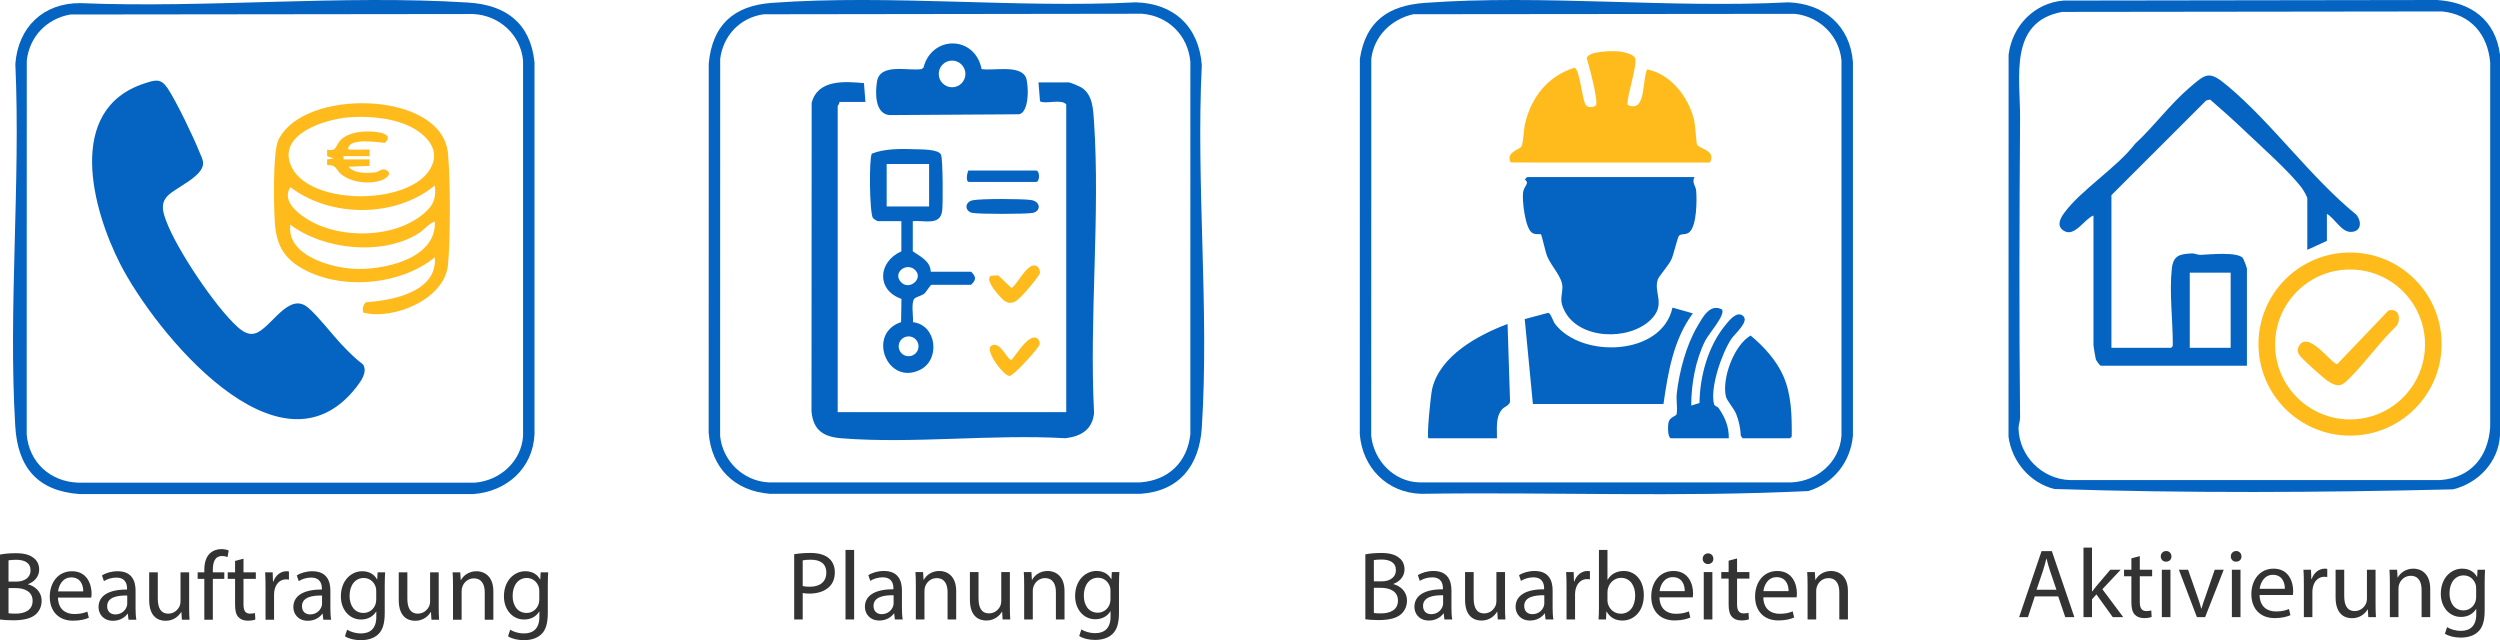
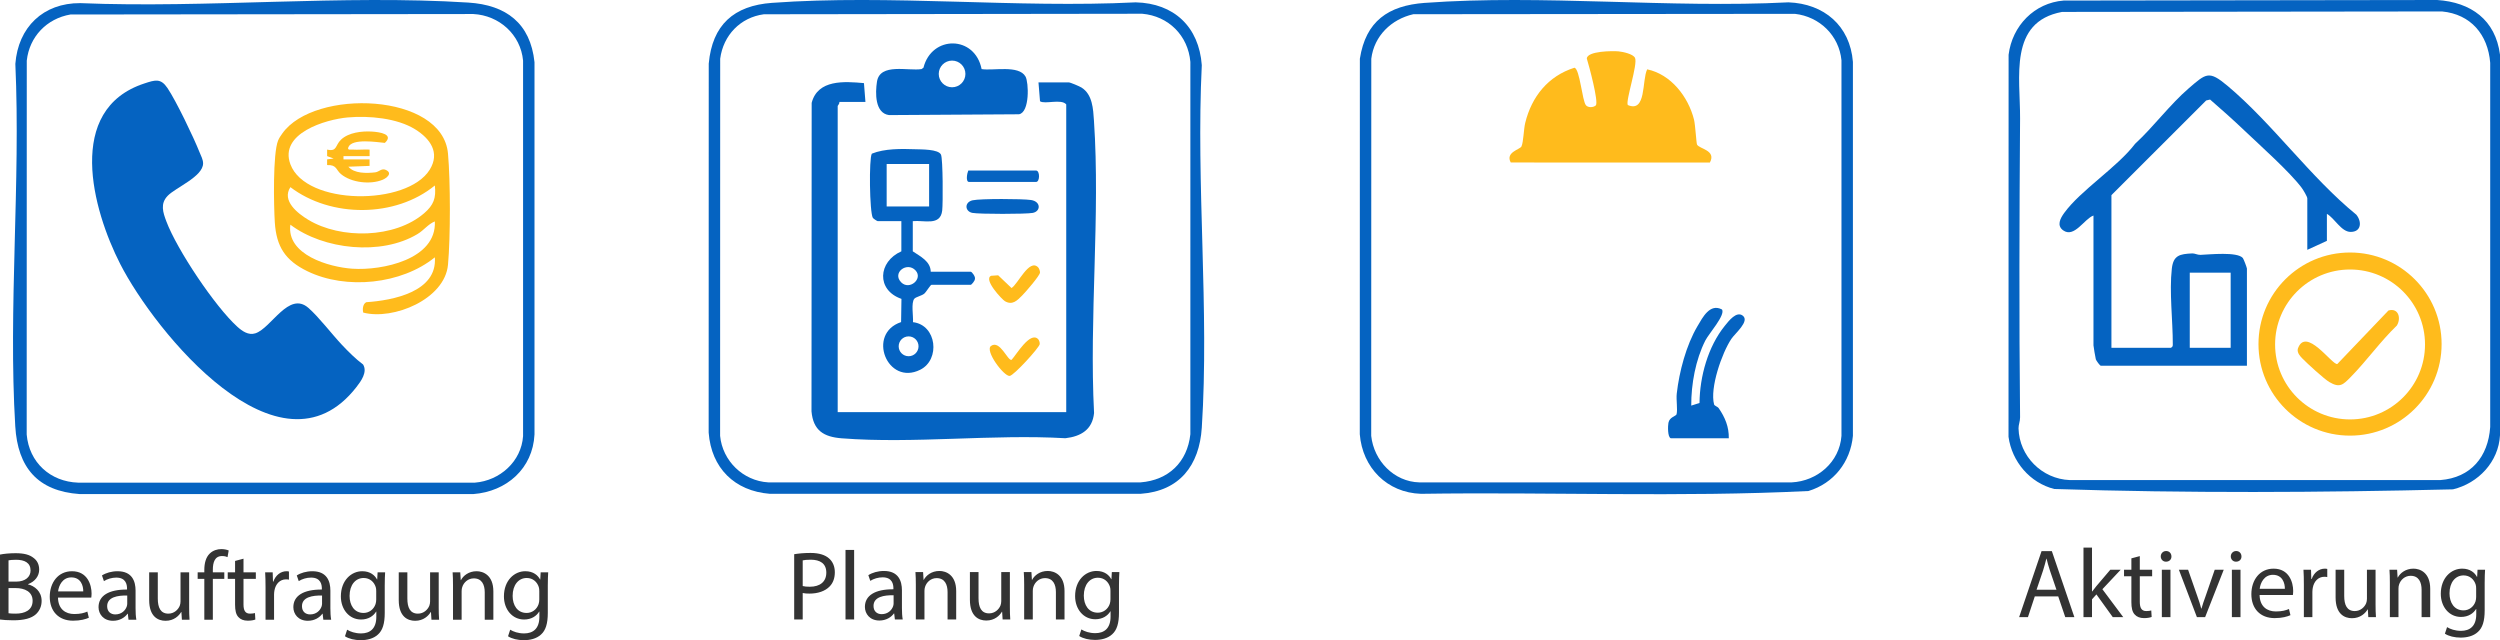
<svg xmlns="http://www.w3.org/2000/svg" id="Ebene_1" data-name="Ebene 1" viewBox="0 0 1531.44 392.16">
  <defs>
    <style>.cls-1{fill:none}.cls-2{fill:#0563c1}.cls-3{fill:#ffbb1c}.cls-4{fill:#333}</style>
  </defs>
  <path d="M49.18 1.92c77.81 3.2 160.46-5.26 237.75-.34 23.07 1.47 37.98 12.6 40.49 36.51v228.07c-1.04 20.87-17.12 34.98-37.5 36.5H48.85c-25.8-1.79-37.99-16.34-39.5-41.5-4.36-72.41 3.34-149.17.05-222.03C11.12 16.67 26.47 1.78 49.18 1.92Zm-6.03 6.96C28.63 11.39 18.01 22.46 16.4 37.13l-.05 229.03c1.47 17.08 14.46 28.92 31.5 29.5h243.07c15.24-1.21 28.43-12.91 29.5-28.5V37.09c-1.5-15.92-14.61-27.69-30.5-28.5l-246.78.29Z" class="cls-2" />
-   <path d="m43.15 8.88 246.78-.29c15.89.81 29 12.59 30.5 28.5v230.07c-1.07 15.59-14.26 27.3-29.5 28.5H47.85c-17.04-.58-30.03-12.42-31.5-29.5l.05-229.03c1.61-14.67 12.22-25.74 26.75-28.25Zm59.57 111.07c5.02-5.15 21.65-11.74 21.7-19.82.02-2.38-1.33-4.72-2.18-6.87-3.68-9.25-14.32-31.43-19.66-39.34-4.13-6.11-7.56-4.95-14.16-2.78-48.6 15.95-31.8 77.28-14.72 110.66 21.14 41.34 97.67 135.79 144.67 75.29 2.84-3.66 6.86-9.18 4.08-13.78-4.72-3.55-9.03-7.88-13.08-12.17-6.15-6.53-14.02-16.93-20.46-22.54-12.01-10.47-22.67 12.42-32.46 15.59-4.23 1.37-8.08-1.33-11.07-4.05-13.7-12.42-36.97-47.24-43.47-64.53-2.06-5.49-3.86-10.85.82-15.65Zm119.8 71.55c18.46 4.79 49.99-8.2 51.91-29.33 1.55-16.99 1.52-51.07 0-68.08-3.33-37.34-81.87-39.96-101.46-12.37-1 1.4-1.97 2.77-2.62 4.38-3.28 8.04-2.65 39.97-2.01 50.09.94 14.94 6.42 23.4 20.01 29.99 23.65 11.47 57.58 8.05 78.03-8.54 1.62 21.14-25.74 26.4-42 27.49-2.12 1.03-2.41 4.29-1.86 6.38Z" class="cls-1" />
  <path d="M102.72 119.95c-4.68 4.8-2.88 10.16-.82 15.65 6.49 17.3 29.77 52.12 43.47 64.53 3 2.72 6.84 5.42 11.07 4.05 9.79-3.17 20.45-26.06 32.46-15.59 6.44 5.61 14.31 16.01 20.46 22.54 4.04 4.29 8.36 8.62 13.08 12.17 2.78 4.6-1.23 10.13-4.08 13.78-46.99 60.51-123.52-33.95-144.67-75.29C56.61 128.4 39.81 67.07 88.41 51.13c6.61-2.17 10.03-3.33 14.16 2.78 5.34 7.91 15.98 30.09 19.66 39.34.86 2.15 2.2 4.49 2.18 6.87-.05 8.07-16.69 14.67-21.7 19.82Z" class="cls-2" />
  <path d="M222.52 191.5c-.55-2.09-.26-5.36 1.86-6.38 16.26-1.09 43.62-6.35 42-27.49-20.45 16.59-54.38 20.02-78.03 8.54-13.59-6.59-19.06-15.05-20.01-29.99-.64-10.12-1.27-42.04 2.01-50.09.66-1.61 1.63-2.98 2.62-4.38 19.59-27.59 98.12-24.97 101.46 12.37 1.52 17.01 1.55 51.09 0 68.08-1.92 21.13-33.45 34.12-51.91 29.33Zm-9.33-119.58c-13.82 1.22-42.36 9.8-35.3 28.71 9.49 25.44 71.55 25.58 85.34 3.33 6.48-10.46.28-19.04-8.92-24.75-11.08-6.88-28.31-8.42-41.12-7.28Zm53.19 41.7c-24.18 19.83-63.7 19.9-88.49 1.02-5.49 8.41 4.55 16.13 10.97 20.01 19.83 11.98 53.02 11.49 71-4.05 5.71-4.94 7.41-9.24 6.51-16.98Zm0 22.01c-4.19 1.69-6.6 5.34-10.7 7.79-22.13 13.28-57.46 9.61-77.81-5.79-2.48 18.43 23.62 26.01 38.02 26.98 18.09 1.22 51.68-5.64 50.48-28.98Z" class="cls-3" />
  <path d="M213.19 71.92c12.8-1.13 30.04.4 41.12 7.28 9.2 5.72 15.4 14.29 8.92 24.75-13.79 22.26-75.85 22.11-85.34-3.33-7.05-18.91 21.48-27.49 35.3-28.71Zm13.2 25.7h-16v-2h16v-4c-3.47-.19-7.04.25-10.51 0-1.1-.08-3.32.57-2.48-1.49 2.27-5.54 17.4-3.08 22.34-2.61 5.71-5.32-3.11-6.63-7.81-6.93-6.19-.4-14.47.53-19.08 4.99-3.68 3.55-2.22 7.42-8.47 6.05v3.99l4.01 1.49-4.01.51v3.49c5.96-.24 5.3 2.86 8.49 5.52 6.31 5.28 18.02 6.57 25.52 3.48 2.41-1 6.33-4 1.97-6.03-2.64-1.23-4.11 1.21-6.52 1.49-5.19.6-12.85.81-16.44-3.46l13-.5v-4Z" class="cls-1" />
  <path d="M266.38 113.62c.9 7.73-.8 12.04-6.51 16.98-17.98 15.55-51.17 16.04-71 4.05-6.42-3.88-16.47-11.6-10.97-20.01 24.79 18.89 64.31 18.81 88.49-1.02Z" class="cls-1" />
  <path d="M266.38 135.63c1.2 23.34-32.39 30.2-50.48 28.98-14.4-.97-40.5-8.55-38.02-26.98 20.34 15.4 55.67 19.07 77.81 5.79 4.1-2.46 6.5-6.1 10.7-7.79Z" class="cls-1" />
  <path d="M226.39 97.62v4l-12.99.5c3.59 4.27 11.25 4.06 16.44 3.46 2.41-.28 3.89-2.71 6.52-1.49 4.36 2.03.43 5.04-1.97 6.03-7.49 3.1-19.2 1.81-25.52-3.48-3.19-2.67-2.52-5.76-8.49-5.52v-3.49l4.02-.51-4.01-1.49v-3.99c6.24 1.38 4.79-2.49 8.47-6.05 4.61-4.46 12.89-5.39 19.08-4.99 4.7.3 13.52 1.61 7.81 6.93-4.94-.46-20.07-2.92-22.34 2.61-.84 2.05 1.37 1.41 2.48 1.49 3.47.25 7.05-.19 10.52 0v4h-16v2h16Z" class="cls-3" />
  <path d="M0 339.72c2.28-.48 5.88-.84 9.54-.84 5.22 0 8.58.9 11.1 2.94 2.1 1.56 3.36 3.96 3.36 7.14 0 3.9-2.58 7.32-6.84 8.88v.12c3.84.96 8.34 4.14 8.34 10.14 0 3.48-1.38 6.12-3.42 8.1-2.82 2.58-7.38 3.78-13.98 3.78-3.6 0-6.36-.24-8.1-.48v-39.78Zm5.22 16.56h4.74c5.52 0 8.76-2.88 8.76-6.78 0-4.74-3.6-6.6-8.88-6.6-2.4 0-3.78.18-4.62.36v13.02Zm0 19.38c1.02.18 2.52.24 4.38.24 5.4 0 10.38-1.98 10.38-7.86 0-5.52-4.74-7.8-10.44-7.8H5.22v15.42ZM35.52 366.06c.12 7.14 4.68 10.08 9.96 10.08 3.78 0 6.06-.66 8.04-1.5l.9 3.78c-1.86.84-5.04 1.8-9.66 1.8-8.94 0-14.28-5.88-14.28-14.64s5.16-15.66 13.62-15.66c9.48 0 12 8.34 12 13.68 0 1.08-.12 1.92-.18 2.46h-20.4ZM51 362.28c.06-3.36-1.38-8.58-7.32-8.58-5.34 0-7.68 4.92-8.1 8.58H51ZM78.72 379.62l-.42-3.66h-.18c-1.62 2.28-4.74 4.32-8.88 4.32-5.88 0-8.88-4.14-8.88-8.34 0-7.02 6.24-10.86 17.46-10.8v-.6c0-2.4-.66-6.72-6.6-6.72-2.7 0-5.52.84-7.56 2.16l-1.2-3.48c2.4-1.56 5.88-2.58 9.54-2.58 8.88 0 11.04 6.06 11.04 11.88v10.86c0 2.52.12 4.98.48 6.96h-4.8Zm-.78-14.82c-5.76-.12-12.3.9-12.3 6.54 0 3.42 2.28 5.04 4.98 5.04 3.78 0 6.18-2.4 7.02-4.86.18-.54.3-1.14.3-1.68v-5.04ZM115.86 371.7c0 3 .06 5.64.24 7.92h-4.68l-.3-4.74H111c-1.38 2.34-4.44 5.4-9.6 5.4-4.56 0-10.02-2.52-10.02-12.72v-16.98h5.28v16.08c0 5.52 1.68 9.24 6.48 9.24 3.54 0 6-2.46 6.96-4.8.3-.78.48-1.74.48-2.7v-17.82h5.28v21.12ZM125.16 379.62V354.6h-4.08v-4.02h4.08v-1.38c0-4.08.9-7.8 3.36-10.14 1.98-1.92 4.62-2.7 7.08-2.7 1.86 0 3.48.42 4.5.84l-.72 4.08c-.78-.36-1.86-.66-3.36-.66-4.5 0-5.64 3.96-5.64 8.4v1.56h7.02v4.02h-7.02v25.02h-5.22ZM149.16 342.24v8.34h7.56v4.02h-7.56v15.66c0 3.6 1.02 5.64 3.96 5.64 1.38 0 2.4-.18 3.06-.36l.24 3.96c-1.02.42-2.64.72-4.68.72-2.46 0-4.44-.78-5.7-2.22-1.5-1.56-2.04-4.14-2.04-7.56V354.6h-4.5v-4.02h4.5v-6.96l5.16-1.38ZM162.66 359.64c0-3.42-.06-6.36-.24-9.06h4.62l.18 5.7h.24c1.32-3.9 4.5-6.36 8.04-6.36.6 0 1.02.06 1.5.18v4.98c-.54-.12-1.08-.18-1.8-.18-3.72 0-6.36 2.82-7.08 6.78-.12.72-.24 1.56-.24 2.46v15.48h-5.22v-19.98ZM198.06 379.62l-.42-3.66h-.18c-1.62 2.28-4.74 4.32-8.88 4.32-5.88 0-8.88-4.14-8.88-8.34 0-7.02 6.24-10.86 17.46-10.8v-.6c0-2.4-.66-6.72-6.6-6.72-2.7 0-5.52.84-7.56 2.16l-1.2-3.48c2.4-1.56 5.88-2.58 9.54-2.58 8.88 0 11.04 6.06 11.04 11.88v10.86c0 2.52.12 4.98.48 6.96h-4.8Zm-.78-14.82c-5.76-.12-12.3.9-12.3 6.54 0 3.42 2.28 5.04 4.98 5.04 3.78 0 6.18-2.4 7.02-4.86.18-.54.3-1.14.3-1.68v-5.04ZM235.92 350.58c-.12 2.1-.24 4.44-.24 7.98v16.86c0 6.66-1.32 10.74-4.14 13.26-2.82 2.64-6.9 3.48-10.56 3.48s-7.32-.84-9.66-2.4l1.32-4.02c1.92 1.2 4.92 2.28 8.52 2.28 5.4 0 9.36-2.82 9.36-10.14v-3.24h-.12c-1.62 2.7-4.74 4.86-9.24 4.86-7.2 0-12.36-6.12-12.36-14.16 0-9.84 6.42-15.42 13.08-15.42 5.04 0 7.8 2.64 9.06 5.04h.12l.24-4.38h4.62Zm-5.46 11.46c0-.9-.06-1.68-.3-2.4-.96-3.06-3.54-5.58-7.38-5.58-5.04 0-8.64 4.26-8.64 10.98 0 5.7 2.88 10.44 8.58 10.44 3.24 0 6.18-2.04 7.32-5.4.3-.9.42-1.92.42-2.82v-5.22ZM268.74 371.7c0 3 .06 5.64.24 7.92h-4.68l-.3-4.74h-.12c-1.38 2.34-4.44 5.4-9.6 5.4-4.56 0-10.02-2.52-10.02-12.72v-16.98h5.28v16.08c0 5.52 1.68 9.24 6.48 9.24 3.54 0 6-2.46 6.96-4.8.3-.78.48-1.74.48-2.7v-17.82h5.28v21.12ZM277.5 358.44c0-3-.06-5.46-.24-7.86h4.68l.3 4.8h.12c1.44-2.76 4.8-5.46 9.6-5.46 4.02 0 10.26 2.4 10.26 12.36v17.34h-5.28v-16.74c0-4.68-1.74-8.58-6.72-8.58-3.48 0-6.18 2.46-7.08 5.4-.24.66-.36 1.56-.36 2.46v17.46h-5.28v-21.18ZM335.81 350.58c-.12 2.1-.24 4.44-.24 7.98v16.86c0 6.66-1.32 10.74-4.14 13.26-2.82 2.64-6.9 3.48-10.56 3.48s-7.32-.84-9.66-2.4l1.32-4.02c1.92 1.2 4.92 2.28 8.52 2.28 5.4 0 9.36-2.82 9.36-10.14v-3.24h-.12c-1.62 2.7-4.74 4.86-9.24 4.86-7.2 0-12.36-6.12-12.36-14.16 0-9.84 6.42-15.42 13.08-15.42 5.04 0 7.8 2.64 9.06 5.04h.12l.24-4.38h4.62Zm-5.46 11.46c0-.9-.06-1.68-.3-2.4-.96-3.06-3.54-5.58-7.38-5.58-5.04 0-8.64 4.26-8.64 10.98 0 5.7 2.88 10.44 8.58 10.44 3.24 0 6.18-2.04 7.32-5.4.3-.9.42-1.92.42-2.82v-5.22Z" class="cls-4" />
  <path d="M472.95 1.75c72.28-5.26 149.92 3.34 222.75-.31 23.5.55 38.77 15.01 40.49 38.48-3.6 72.72 4.66 149.87 0 222.08-1.49 23.05-13.59 38.84-37.5 40.5H471.61c-21.63-1.7-35.88-15.81-37.5-37.5l.05-226.03c2.17-23.77 15.37-35.52 38.78-37.22Zm-5.01 6.99c-14.44 1.93-24.88 12.88-26.77 27.23l-.05 231.02c1.47 15.35 14.08 27.6 29.5 28.5h228.07c17.11-1.35 28.64-12.36 30.5-29.5V37.92c-1.39-16.11-13.37-28.11-29.5-29.5l-231.75.32Z" class="cls-2" />
  <path d="m467.94 8.74 231.75-.32c16.13 1.39 28.11 13.39 29.5 29.5v228.07c-1.86 17.14-13.39 28.15-30.5 29.5H470.62c-15.42-.9-28.03-13.15-29.5-28.5l.05-231.02c1.89-14.35 12.34-25.3 26.77-27.23Zm133.35 33.58c-4.1-20.74-30.56-20.87-35.62-.85l-1.16.84c-8.05 1.36-25.47-3.95-27.31 7.69-1.08 6.86-1.34 19.33 7.39 20.5l79.6-.5c6.7-1.23 5.98-19.61 4-23.1-4.13-7.28-19.83-3.42-26.92-4.58Zm-71.14 20.14-.91-11.53c-11.99-1.09-28.31-2.31-32.03 12.1l-.1 188.98c1.05 11.74 7.5 15.64 18.5 16.5 44.04 3.44 92.52-2.64 137.03-.05 9.54-1.1 16.56-5.29 17.56-15.44-3.02-58.57 3.86-120.91-.06-179.04-.49-7.28-.87-16.1-7.65-20.35-1.25-.78-6.83-3.16-7.84-3.16h-18.5l.94 11.56c2.94 2.05 13.04-1.67 16.06 1.94v188.5h-140V64.96c0-.33 1.32-1.52 1-2.5h16Zm29 73c7.03-.71 16.89 3.13 18.02-6.48.51-4.34.47-31.72-.75-34.29-1.59-3.35-11.97-3.15-15.72-3.28-8.51-.3-18.84-.46-26.63 2.71-1.81 2.86-1.4 35.95.61 39.3.31.52 2.63 2.03 2.97 2.03h14.5v18.5c-14.33 6.35-15.48 23.74.06 29.12l-.22 14.22c-21.25 7.05-8.53 39.28 11.71 29.2 12.47-6.21 10.16-27.45-4.43-29.15.3-3.51-1.29-11.99.87-14.4.95-1.06 4.41-1.77 5.98-3.02 1.32-1.05 3.8-5.47 4.53-5.47h24c.5 0 2.61-2.51 2.55-3.55.53-1.28-1.82-4.45-2.55-4.45h-24.5c-.12-6.44-6.47-9.41-11-12.5v-18.5Zm34-31c-.7 1.53-1.77 7 .5 7h41c2.44 0 2.44-7 0-7h-41.5Zm2.73 18.22c-5.29 1.15-4.89 6.86-.19 7.75 4.14.79 32.82.79 36.94 0 4.99-.96 5.11-6.96-1.04-7.9-5.18-.8-30.96-.88-35.71.16Zm40.02 41.04c-5.47-5.46-12.33 10.37-16.27 12.72l-8.18-7.8-4.31.3c-4.98 2.2 6.71 14.55 8.46 15.57 4.64 2.69 7.54-.49 10.58-3.52 2-1.99 10.75-12.07 10.9-14.02.07-.89-.54-2.61-1.18-3.25Zm0 43.99c-4.92-4.92-13.42 9.77-16.26 12.75-2.39.61-7.08-12.42-12.54-8.56-4.03 2.85 7.83 18.69 11.39 18.39 2.56-.21 18.12-17.27 18.42-19.49.12-.92-.35-2.43-1.01-3.09Z" class="cls-1" />
  <path d="M530.15 62.46h-16c.32.98-1 2.17-1 2.5v187.5h140V63.96c-3.02-3.61-13.12.11-16.06-1.94l-.94-11.56h18.5c1 0 6.59 2.39 7.84 3.16 6.78 4.24 7.16 13.06 7.65 20.35 3.92 58.13-2.96 120.47.06 179.04-1 10.15-8.02 14.34-17.56 15.44-44.51-2.6-92.99 3.49-137.03.05-11-.86-17.45-4.76-18.5-16.5l.1-188.98c3.71-14.41 20.04-13.19 32.03-12.1l.91 11.53Z" class="cls-2" />
  <path d="M559.15 135.46v18.5c4.53 3.09 10.88 6.06 11 12.5h24.5c.73 0 3.08 3.17 2.55 4.45.06 1.04-2.05 3.55-2.55 3.55h-24c-.74 0-3.22 4.42-4.53 5.47-1.57 1.25-5.03 1.96-5.98 3.02-2.16 2.42-.57 10.89-.87 14.4 14.59 1.71 16.9 22.94 4.43 29.15-20.24 10.08-32.96-22.15-11.71-29.2l.22-14.22c-15.54-5.38-14.39-22.78-.06-29.12v-18.5h-14.5c-.34 0-2.66-1.51-2.97-2.03-2.02-3.35-2.43-36.44-.61-39.3 7.79-3.18 18.12-3.01 26.63-2.71 3.75.13 14.13-.07 15.72 3.28 1.22 2.57 1.26 29.95.75 34.29-1.13 9.61-10.99 5.77-18.02 6.48Zm-16-35v26h26v-26h-26Zm17.74 65.25c-5.18-5.71-14.71 1.38-8.78 7.3 4.98 4.97 13.44-2.16 8.78-7.3Zm1.78 46.43c0-3.36-2.72-6.08-6.08-6.08s-6.08 2.72-6.08 6.08 2.72 6.08 6.08 6.08 6.08-2.72 6.08-6.08ZM601.29 42.32c7.08 1.16 22.79-2.69 26.92 4.58 1.98 3.5 2.7 21.88-4 23.1l-79.6.5c-8.73-1.17-8.47-13.64-7.39-20.5 1.84-11.65 19.25-6.33 27.31-7.69l1.16-.84c5.05-20.02 31.51-19.89 35.62.85Zm-9.9 2.97c0-4.51-3.66-8.17-8.17-8.17s-8.17 3.66-8.17 8.17 3.66 8.17 8.17 8.17 8.17-3.66 8.17-8.17ZM595.88 122.68c4.75-1.04 30.53-.95 35.71-.16 6.15.95 6.03 6.95 1.04 7.9-4.13.79-32.8.79-36.94 0-4.69-.89-5.1-6.59.19-7.75Z" class="cls-2" />
  <path d="M635.9 163.72c.64.64 1.25 2.36 1.18 3.25-.15 1.95-8.9 12.03-10.9 14.02-3.04 3.03-5.94 6.21-10.58 3.52-1.76-1.02-13.44-13.37-8.46-15.57l4.31-.3 8.18 7.8c3.94-2.35 10.8-18.18 16.27-12.72ZM635.9 207.71c.65.65 1.13 2.17 1.01 3.09-.3 2.21-15.85 19.27-18.42 19.49-3.56.29-15.42-15.55-11.39-18.39 5.46-3.86 10.15 9.18 12.54 8.56 2.84-2.98 11.34-17.67 16.26-12.75Z" class="cls-3" />
  <path d="M593.15 104.46h41.5c2.44 0 2.44 7 0 7h-41c-2.27 0-1.2-5.47-.5-7Z" class="cls-2" />
  <path d="M543.15 100.46h26v26h-26z" class="cls-1" />
  <circle cx="556.58" cy="212.14" r="6.08" class="cls-1" />
  <path d="M560.89 165.71c4.66 5.14-3.81 12.26-8.78 7.3-5.93-5.92 3.6-13.01 8.78-7.3Z" class="cls-1" />
  <circle cx="583.23" cy="45.29" r="8.17" class="cls-1" />
  <path d="M486.5 339.5c2.52-.42 5.82-.78 10.02-.78 5.16 0 8.94 1.2 11.34 3.36 2.22 1.92 3.54 4.86 3.54 8.46s-1.08 6.54-3.12 8.64c-2.76 2.94-7.26 4.44-12.36 4.44-1.56 0-3-.06-4.2-.36v16.2h-5.22V339.5Zm5.22 19.5c1.14.3 2.58.42 4.32.42 6.3 0 10.14-3.06 10.14-8.64s-3.78-7.92-9.54-7.92c-2.28 0-4.02.18-4.92.42V359ZM517.94 336.86h5.28v42.6h-5.28v-42.6ZM548.18 379.46l-.42-3.66h-.18c-1.62 2.28-4.74 4.32-8.88 4.32-5.88 0-8.88-4.14-8.88-8.34 0-7.02 6.24-10.86 17.46-10.8v-.6c0-2.4-.66-6.72-6.6-6.72-2.7 0-5.52.84-7.56 2.16l-1.2-3.48c2.4-1.56 5.88-2.58 9.54-2.58 8.88 0 11.04 6.06 11.04 11.88v10.86c0 2.52.12 4.98.48 6.96h-4.8Zm-.78-14.82c-5.76-.12-12.3.9-12.3 6.54 0 3.42 2.28 5.04 4.98 5.04 3.78 0 6.18-2.4 7.02-4.86.18-.54.3-1.14.3-1.68v-5.04ZM561.02 358.28c0-3-.06-5.46-.24-7.86h4.68l.3 4.8h.12c1.44-2.76 4.8-5.46 9.6-5.46 4.02 0 10.26 2.4 10.26 12.36v17.34h-5.28v-16.74c0-4.68-1.74-8.58-6.72-8.58-3.48 0-6.18 2.46-7.08 5.4-.24.66-.36 1.56-.36 2.46v17.46h-5.28v-21.18ZM618.62 371.54c0 3 .06 5.64.24 7.92h-4.68l-.3-4.74h-.12c-1.38 2.34-4.44 5.4-9.6 5.4-4.56 0-10.02-2.52-10.02-12.72v-16.98h5.28v16.08c0 5.52 1.68 9.24 6.48 9.24 3.54 0 6-2.46 6.96-4.8.3-.78.48-1.74.48-2.7v-17.82h5.28v21.12ZM627.38 358.28c0-3-.06-5.46-.24-7.86h4.68l.3 4.8h.12c1.44-2.76 4.8-5.46 9.6-5.46 4.02 0 10.26 2.4 10.26 12.36v17.34h-5.28v-16.74c0-4.68-1.74-8.58-6.72-8.58-3.48 0-6.18 2.46-7.08 5.4-.24.66-.36 1.56-.36 2.46v17.46h-5.28v-21.18ZM685.7 350.42c-.12 2.1-.24 4.44-.24 7.98v16.86c0 6.66-1.32 10.74-4.14 13.26-2.82 2.64-6.9 3.48-10.56 3.48s-7.32-.84-9.66-2.4l1.32-4.02c1.92 1.2 4.92 2.28 8.52 2.28 5.4 0 9.36-2.82 9.36-10.14v-3.24h-.12c-1.62 2.7-4.74 4.86-9.24 4.86-7.2 0-12.36-6.12-12.36-14.16 0-9.84 6.42-15.42 13.08-15.42 5.04 0 7.8 2.64 9.06 5.04h.12l.24-4.38h4.62Zm-5.46 11.46c0-.9-.06-1.68-.3-2.4-.96-3.06-3.54-5.58-7.38-5.58-5.04 0-8.64 4.26-8.64 10.98 0 5.7 2.88 10.44 8.58 10.44 3.24 0 6.18-2.04 7.32-5.4.3-.9.42-1.92.42-2.82v-5.22Z" class="cls-4" />
  <path d="M872.8 1.77c72.24-5.31 149.94 3.4 222.75-.34 21.79.81 37.74 14.28 39.5 36.5V267c-1.53 16.1-11.78 29.06-27.22 33.78-78.76 3.91-158.31.54-237.36 1.72-20.77-.65-35.87-16.01-37.5-36.5l.05-230.02c3.6-23 17.37-32.57 39.78-34.22Zm-7.05 6.94C852.3 11.78 841.74 22 840.02 35.98L839.97 267c1.62 15.16 13.85 28.1 29.5 28.5h228.07c15.75-.79 29.33-12.45 30.5-28.5V36.94c-1.48-15.21-13.42-26.78-28.55-28.46l-233.75.23Z" class="cls-2" />
  <path d="m865.75 8.71 233.75-.23c15.12 1.67 27.06 13.25 28.54 28.46v230.07c-1.17 16.05-14.75 27.71-30.5 28.5H869.47c-15.65-.4-27.88-13.34-29.5-28.5l.05-231.02c1.72-13.98 12.28-24.2 25.73-27.27Zm131.38 55.63c-1.52-2.35 6.26-25.02 4.42-28.86-1.17-2.44-7.44-3.74-10.05-4-3.45-.34-19.35-.29-19.47 4.43 1.32 4.28 7.26 26.22 5.55 28.62-1.49 1.41-4.76 1.54-6.09-.05-2.32-2.77-3.74-22.27-7.05-22.98-16.07 5.07-26.17 17.64-30.14 33.77-.97 3.94-1.05 11.7-2.31 14.45-.85 1.86-10.03 3.53-6.56 9.83l121.98.04c4.14-7.63-6.6-8.35-7.88-11.05-.42-.9-1.02-12.03-1.84-15.26-3.55-14.06-14.14-27.74-28.69-30.8-3.32 6.83-.37 26.8-11.89 21.87Zm40.88 44.13h-102.5l-1.48 1.5c3.3 2.33-.51 3.84-1.04 7.97-.63 4.95 1.26 21.68 5.44 24.61 2.05 1.44 5.11.6 5.53.98.52.48 2.68 10.81 3.88 13.62 2.67 6.27 9.4 12.82 9.26 18.82s-2.09 7.88 1.36 14.56c9.01 17.48 39.15 18.4 52.6 5.47 9.72-9.35 1.83-16.58 4.41-24.59.8-2.47 6.64-8.65 8.43-12.56 1.39-3.04 3.69-13.37 4.6-14.4 1.42-1.62 4.41-.26 6.59-2.41 4.35-4.29 4.42-19.2 3.97-25.1-.24-3.21-2.85-5.02-1.04-8.47Zm-99 139h80c2.76-19.28 6.12-39.55 17.99-55.51l-12.48-3.51c-6.51 29.77-55.81 31.22-71.95 9.95-1.24-1.63-2.53-6.4-4.15-6.78l-14.41 3.85 5 52Zm84.5 21h35.5c.13-6.99-2.29-12.78-6.16-18.39-.75-1.08-2.61-1.43-2.85-2.33-2.71-10 4.79-31.56 10.6-40.19 2.33-3.46 11.32-10.79 6.99-14.17-3.87-3.03-8.64 3.24-11 6.17-10.34 12.79-15.35 31.04-15.52 47.3l-5.06 1.61c-.08-13.1 2.67-28.12 8.62-39.87 2.11-4.16 12.4-15.6 10.24-19-7.43-3.98-11.88 4.86-15.04 10.2-6.92 11.7-11.17 27.8-12.7 41.3-.43 3.83.63 9.63-.11 12.66-.29 1.19-4.29 1.59-4.99 5.23-.36 1.85-.58 8.84 1.47 9.48Zm-148.5 0h42c.09-5.8-.97-12.7 2.97-17.53 1.66-2.03 4.58-2.4 5.04-4.96l-1.52-47.52c-18.1 6.8-41.44 19.43-46.21 39.79-.86 3.66-3.4 29.1-2.28 30.22Zm192.5 0h29c1.02-.75 1.08-.87 1.09-2.04.03-12.16-.2-24.67-5.1-35.94-4.19-9.62-12.13-18.38-20.12-24.94-10.18 5.92-17.63 26.23-15.15 37.22.65 2.86 4.83 7.15 6.28 10.72 1.69 4.15 2.7 9.07 2.88 13.53l1.13 1.46Z" class="cls-1" />
-   <path d="M1038.01 108.47c-1.82 3.46.79 5.27 1.04 8.47.45 5.9.38 20.8-3.97 25.1-2.18 2.15-5.17.79-6.59 2.41-.91 1.03-3.21 11.36-4.6 14.4-1.79 3.91-7.63 10.1-8.43 12.56-2.59 8.02 5.31 15.25-4.41 24.59-13.45 12.93-43.59 12.01-52.6-5.47-3.44-6.68-1.5-8.48-1.36-14.56s-6.6-12.55-9.26-18.82c-1.19-2.81-3.35-13.14-3.88-13.62-.42-.38-3.47.46-5.53-.98-4.17-2.92-6.07-19.65-5.44-24.61.53-4.13 4.34-5.64 1.04-7.97l1.48-1.5H1038Z" class="cls-2" />
  <path d="M997.13 64.34c11.51 4.93 8.57-15.04 11.89-21.87 14.55 3.06 25.15 16.74 28.69 30.8.81 3.23 1.41 14.36 1.84 15.26 1.28 2.71 12.01 3.43 7.88 11.05l-121.98-.04c-3.48-6.29 5.71-7.97 6.56-9.83 1.26-2.75 1.34-10.51 2.31-14.45 3.96-16.12 14.06-28.7 30.14-33.77 3.31.71 4.73 20.21 7.05 22.98 1.33 1.6 4.6 1.46 6.09.05 1.72-2.4-4.23-24.34-5.55-28.62.11-4.72 16.02-4.77 19.47-4.43 2.61.26 8.88 1.56 10.05 4 1.84 3.84-5.93 26.51-4.42 28.86Z" class="cls-3" />
-   <path d="m939.01 247.47-5-52 14.41-3.85c1.63.38 2.91 5.15 4.15 6.78 16.14 21.26 65.45 19.81 71.95-9.95l12.48 3.51c-11.87 15.96-15.24 36.23-17.99 55.51h-80ZM875.01 268.47c-1.13-1.13 1.42-26.56 2.28-30.22 4.77-20.36 28.11-32.99 46.21-39.79l1.52 47.52c-.46 2.56-3.38 2.93-5.04 4.96-3.94 4.83-2.89 11.72-2.97 17.53h-42ZM1067.51 268.47l-1.13-1.46c-.18-4.47-1.19-9.39-2.88-13.53-1.45-3.57-5.63-7.86-6.28-10.72-2.48-10.99 4.97-31.3 15.15-37.22 8 6.56 15.94 15.32 20.12 24.94 4.9 11.27 5.14 23.79 5.1 35.94 0 1.17-.07 1.29-1.09 2.04h-29Z" class="cls-2" />
  <path d="M1023.51 268.47c-2.05-.63-1.83-7.63-1.47-9.48.7-3.64 4.7-4.04 4.99-5.23.74-3.03-.32-8.83.11-12.66 1.53-13.5 5.78-29.6 12.7-41.3 3.15-5.33 7.61-14.18 15.04-10.2 2.16 3.39-8.13 14.84-10.24 19-5.95 11.75-8.7 26.77-8.62 39.87l5.06-1.61c.17-16.26 5.18-34.51 15.52-47.3 2.36-2.92 7.13-9.2 11-6.17 4.33 3.39-4.66 10.72-6.99 14.17-5.81 8.63-13.31 30.19-10.6 40.19.24.9 2.1 1.25 2.85 2.33 3.87 5.61 6.29 11.4 6.16 18.39h-35.5Z" class="cls-2" />
-   <path d="M836.38 339.58c2.28-.48 5.88-.84 9.54-.84 5.22 0 8.58.9 11.1 2.94 2.1 1.56 3.36 3.96 3.36 7.14 0 3.9-2.58 7.32-6.84 8.88v.12c3.84.96 8.34 4.14 8.34 10.14 0 3.48-1.38 6.12-3.42 8.1-2.82 2.58-7.38 3.78-13.98 3.78-3.6 0-6.36-.24-8.1-.48v-39.78Zm5.22 16.55h4.74c5.52 0 8.76-2.88 8.76-6.78 0-4.74-3.6-6.6-8.88-6.6-2.4 0-3.78.18-4.62.36v13.02Zm0 19.38c1.02.18 2.52.24 4.38.24 5.4 0 10.38-1.98 10.38-7.86 0-5.52-4.74-7.8-10.44-7.8h-4.32v15.42ZM884.8 379.47l-.42-3.66h-.18c-1.62 2.28-4.74 4.32-8.88 4.32-5.88 0-8.88-4.14-8.88-8.34 0-7.02 6.24-10.86 17.46-10.8v-.6c0-2.4-.66-6.72-6.6-6.72-2.7 0-5.52.84-7.56 2.16l-1.2-3.48c2.4-1.56 5.88-2.58 9.54-2.58 8.88 0 11.04 6.06 11.04 11.88v10.86c0 2.52.12 4.98.48 6.96h-4.8Zm-.78-14.82c-5.76-.12-12.3.9-12.3 6.54 0 3.42 2.28 5.04 4.98 5.04 3.78 0 6.18-2.4 7.02-4.86.18-.54.3-1.14.3-1.68v-5.04ZM921.94 371.55c0 3 .06 5.64.24 7.92h-4.68l-.3-4.74h-.12c-1.38 2.34-4.44 5.4-9.6 5.4-4.56 0-10.02-2.52-10.02-12.72v-16.98h5.28v16.08c0 5.52 1.68 9.24 6.48 9.24 3.54 0 6-2.46 6.96-4.8.3-.78.48-1.74.48-2.7v-17.82h5.28v21.12ZM946.78 379.47l-.42-3.66h-.18c-1.62 2.28-4.74 4.32-8.88 4.32-5.88 0-8.88-4.14-8.88-8.34 0-7.02 6.24-10.86 17.46-10.8v-.6c0-2.4-.66-6.72-6.6-6.72-2.7 0-5.52.84-7.56 2.16l-1.2-3.48c2.4-1.56 5.88-2.58 9.54-2.58 8.88 0 11.04 6.06 11.04 11.88v10.86c0 2.52.12 4.98.48 6.96h-4.8Zm-.78-14.82c-5.76-.12-12.3.9-12.3 6.54 0 3.42 2.28 5.04 4.98 5.04 3.78 0 6.18-2.4 7.02-4.86.18-.54.3-1.14.3-1.68v-5.04ZM959.62 359.49c0-3.42-.06-6.36-.24-9.06H964l.18 5.7h.24c1.32-3.9 4.5-6.36 8.04-6.36.6 0 1.02.06 1.5.18v4.98c-.54-.12-1.08-.18-1.8-.18-3.72 0-6.36 2.82-7.08 6.78-.12.72-.24 1.56-.24 2.46v15.48h-5.22v-19.98ZM979.24 379.47c.12-1.98.24-4.92.24-7.5v-35.1h5.22v18.24h.12c1.86-3.24 5.22-5.34 9.9-5.34 7.2 0 12.3 6 12.24 14.82 0 10.38-6.54 15.54-13.02 15.54-4.2 0-7.56-1.62-9.72-5.46h-.18l-.24 4.8h-4.56Zm5.46-11.64c0 .66.12 1.32.24 1.92 1.02 3.66 4.08 6.18 7.92 6.18 5.52 0 8.82-4.5 8.82-11.16 0-5.82-3-10.8-8.64-10.8-3.6 0-6.96 2.46-8.04 6.48-.12.6-.3 1.32-.3 2.16v5.22ZM1016.56 365.91c.12 7.14 4.68 10.08 9.96 10.08 3.78 0 6.06-.66 8.04-1.5l.9 3.78c-1.86.84-5.04 1.8-9.66 1.8-8.94 0-14.28-5.88-14.28-14.64s5.16-15.66 13.62-15.66c9.48 0 12 8.34 12 13.68 0 1.08-.12 1.92-.18 2.46h-20.4Zm15.48-3.78c.06-3.36-1.38-8.58-7.32-8.58-5.34 0-7.68 4.92-8.1 8.58h15.42ZM1049.56 342.28c.06 1.8-1.26 3.24-3.36 3.24-1.86 0-3.18-1.44-3.18-3.24s1.38-3.3 3.3-3.3 3.24 1.44 3.24 3.3Zm-5.88 37.19v-29.04h5.28v29.04h-5.28ZM1064.08 342.09v8.34h7.56v4.02h-7.56v15.66c0 3.6 1.02 5.64 3.96 5.64 1.38 0 2.4-.18 3.06-.36l.24 3.96c-1.02.42-2.64.72-4.68.72-2.46 0-4.44-.78-5.7-2.22-1.5-1.56-2.04-4.14-2.04-7.56v-15.84h-4.5v-4.02h4.5v-6.96l5.16-1.38ZM1080.16 365.91c.12 7.14 4.68 10.08 9.96 10.08 3.78 0 6.06-.66 8.04-1.5l.9 3.78c-1.86.84-5.04 1.8-9.66 1.8-8.94 0-14.28-5.88-14.28-14.64s5.16-15.66 13.62-15.66c9.48 0 12 8.34 12 13.68 0 1.08-.12 1.92-.18 2.46h-20.4Zm15.48-3.78c.06-3.36-1.38-8.58-7.32-8.58-5.34 0-7.68 4.92-8.1 8.58h15.42ZM1107.28 358.29c0-3-.06-5.46-.24-7.86h4.68l.3 4.8h.12c1.44-2.76 4.8-5.46 9.6-5.46 4.02 0 10.26 2.4 10.26 12.36v17.34h-5.28v-16.74c0-4.68-1.74-8.58-6.72-8.58-3.48 0-6.18 2.46-7.08 5.4-.24.66-.36 1.56-.36 2.46v17.46h-5.28v-21.18Z" class="cls-4" />
  <path d="M1264.19.34 1492.94 0c20.72 1.36 35.73 12.12 38.5 33.5v233.08c-.85 16.33-13.3 29.46-28.81 33.18-81.08 1.98-163.21 2.41-244.23-.22-14.91-3.73-25.97-16.81-28.03-31.97l.05-234.03c2.22-17.72 15.72-31.77 33.79-33.21Zm-1.03 6.96c-32.91 6.14-25.54 40.13-25.71 65.28-.43 60.62-.63 122.12 0 183.01.03 2.52-1 4.69-.95 6.84.43 17.04 14.35 30.98 31.36 31.65h227.07c18.69-1.47 29.24-14.25 30.51-32.49V38.51c-1.38-17.29-11.86-29.8-29.51-31.5l-232.78.29Z" class="cls-2" />
-   <path d="m1263.16 7.3 232.78-.29c17.65 1.7 28.13 14.21 29.5 31.5v223.08c-1.26 18.25-11.81 31.02-30.5 32.49h-227.07c-17.01-.66-30.93-14.6-31.36-31.65-.05-2.15.97-4.32.95-6.84-.64-60.88-.44-122.39 0-183.01.18-25.15-7.2-59.14 25.71-65.28Zm162.24 123.74c4.65 2.61 8.81 11.04 14.5 11.05 6.59.02 7.03-6.22 3.5-10.55-28.28-23.08-51.34-55.88-78.99-79.01-11.26-9.43-12.95-7.64-23.54 1.49-11.77 10.14-21.49 23.52-32.96 34.08-11.09 14.52-33.39 28.47-43.51 42.46-2.33 3.22-4.67 7.62-.58 10.57 6.83 4.91 12.98-7.11 18.57-9.07v79.5c0 .59 1.19 7.74 1.44 8.56.28.91 2.53 3.94 3.06 3.94h89.5v-59.5c0-.54-1.98-5.83-2.52-6.48-3.34-3.98-20.49-2.14-25.98-1.93-1.76.07-3.5-.97-5-.89-7.56.38-11.56 1.05-12.5 9.3-1.63 14.26.63 31.89.59 46.46 0 1.17-.07 1.29-1.09 2.04h-36.5v-93.5l58.04-57.99 2.4-.57c6.99 6.03 14.27 12.55 21.08 19.03 9.56 9.09 27.64 25.21 35 35 .93 1.23 3.47 5.41 3.47 6.53v31.5l12-5.5v-16.5Zm70.27 79.73c0-30.98-25.11-56.09-56.09-56.09s-56.09 25.11-56.09 56.09 25.11 56.09 56.09 56.09 56.09-25.11 56.09-56.09Z" class="cls-1" />
+   <path d="m1263.16 7.3 232.78-.29c17.65 1.7 28.13 14.21 29.5 31.5v223.08c-1.26 18.25-11.81 31.02-30.5 32.49h-227.07c-17.01-.66-30.93-14.6-31.36-31.65-.05-2.15.97-4.32.95-6.84-.64-60.88-.44-122.39 0-183.01.18-25.15-7.2-59.14 25.71-65.28Zm162.24 123.74v79.5c0 .59 1.19 7.74 1.44 8.56.28.91 2.53 3.94 3.06 3.94h89.5v-59.5c0-.54-1.98-5.83-2.52-6.48-3.34-3.98-20.49-2.14-25.98-1.93-1.76.07-3.5-.97-5-.89-7.56.38-11.56 1.05-12.5 9.3-1.63 14.26.63 31.89.59 46.46 0 1.17-.07 1.29-1.09 2.04h-36.5v-93.5l58.04-57.99 2.4-.57c6.99 6.03 14.27 12.55 21.08 19.03 9.56 9.09 27.64 25.21 35 35 .93 1.23 3.47 5.41 3.47 6.53v31.5l12-5.5v-16.5Zm70.27 79.73c0-30.98-25.11-56.09-56.09-56.09s-56.09 25.11-56.09 56.09 25.11 56.09 56.09 56.09 56.09-25.11 56.09-56.09Z" class="cls-1" />
  <path d="M1425.4 131.04v16.5l-12 5.5v-31.5c0-1.12-2.55-5.3-3.47-6.53-7.36-9.79-25.44-25.91-35-35-6.81-6.48-14.09-13-21.08-19.03l-2.4.57-58.04 57.99v93.5h36.5c1.02-.75 1.08-.87 1.09-2.04.04-14.57-2.21-32.2-.59-46.46.94-8.25 4.94-8.92 12.5-9.3 1.5-.08 3.24.96 5 .89 5.49-.21 22.64-2.04 25.98 1.93.54.64 2.52 5.94 2.52 6.48v59.5h-89.5c-.53 0-2.78-3.03-3.06-3.94-.25-.82-1.44-7.97-1.44-8.56v-79.5c-5.6 1.96-11.75 13.97-18.57 9.07-4.09-2.94-1.75-7.34.58-10.57 10.12-13.99 32.42-27.93 43.51-42.46 11.46-10.56 21.18-23.94 32.96-34.08 10.59-9.12 12.28-10.91 23.54-1.49 27.65 23.14 50.71 55.94 78.99 79.01 3.53 4.34 3.09 10.57-3.5 10.55-5.69-.01-9.84-8.44-14.5-11.05Zm-58.95 36h-25.05v46h25.05v-46Z" class="cls-2" />
  <path d="M1495.67 210.77c0 30.98-25.11 56.09-56.09 56.09s-56.09-25.11-56.09-56.09 25.11-56.09 56.09-56.09 56.09 25.11 56.09 56.09Zm-10.16.24c0-25.36-20.56-45.92-45.92-45.92s-45.92 20.56-45.92 45.92 20.56 45.92 45.92 45.92 45.92-20.56 45.92-45.92Z" class="cls-3" />
  <path d="M1341.4 167.04h25.05v46h-25.05zM1485.51 211.01c0 25.36-20.56 45.92-45.92 45.92s-45.92-20.56-45.92-45.92 20.56-45.92 45.92-45.92 45.92 20.56 45.92 45.92Zm-22.4-20.8-31.32 32.78c-3.22.69-19.42-23.5-24.23-9.23-.36 2.4 1.25 4.19 2.8 5.81 2.9 3.01 13.34 12.56 16.54 14.46 6.42 3.8 8.44 1.66 13.01-2.98 9.87-10.03 18.18-21.84 28.36-31.64 2.79-4.55.93-11.01-5.15-9.2Z" class="cls-1" />
  <path d="M1463.11 190.21c6.08-1.81 7.94 4.65 5.15 9.2-10.17 9.8-18.49 21.61-28.36 31.64-4.57 4.64-6.59 6.78-13.01 2.98-3.2-1.89-13.64-11.45-16.54-14.46-1.56-1.62-3.17-3.41-2.8-5.81 4.81-14.27 21.01 9.92 24.23 9.23l31.32-32.78Z" class="cls-3" />
  <path d="m1246.47 365.32-4.2 12.72h-5.4l13.74-40.44h6.3l13.8 40.44h-5.58l-4.32-12.72h-14.34Zm13.26-4.08-3.96-11.64c-.9-2.64-1.5-5.04-2.1-7.38h-.12c-.6 2.4-1.26 4.86-2.04 7.32l-3.96 11.7h12.18ZM1281.51 362.32h.12c.72-1.02 1.74-2.28 2.58-3.3l8.52-10.02h6.36l-11.22 11.94 12.78 17.1h-6.42l-10.02-13.92-2.7 3v10.92h-5.22v-42.6h5.22v26.88ZM1310.79 340.66V349h7.56v4.02h-7.56v15.66c0 3.6 1.02 5.64 3.96 5.64 1.38 0 2.4-.18 3.06-.36l.24 3.96c-1.02.42-2.64.72-4.68.72-2.46 0-4.44-.78-5.7-2.22-1.5-1.56-2.04-4.14-2.04-7.56v-15.84h-4.5V349h4.5v-6.96l5.16-1.38ZM1330.17 340.84c.06 1.8-1.26 3.24-3.36 3.24-1.86 0-3.18-1.44-3.18-3.24s1.38-3.3 3.3-3.3 3.24 1.44 3.24 3.3Zm-5.88 37.2V349h5.28v29.04h-5.28ZM1340.37 349l5.7 16.32c.96 2.64 1.74 5.04 2.34 7.44h.18c.66-2.4 1.5-4.8 2.46-7.44l5.64-16.32h5.52l-11.4 29.04h-5.04L1334.73 349h5.64ZM1373.07 340.84c.06 1.8-1.26 3.24-3.36 3.24-1.86 0-3.18-1.44-3.18-3.24s1.38-3.3 3.3-3.3 3.24 1.44 3.24 3.3Zm-5.88 37.2V349h5.28v29.04h-5.28ZM1384.17 364.48c.12 7.14 4.68 10.08 9.96 10.08 3.78 0 6.06-.66 8.04-1.5l.9 3.78c-1.86.84-5.04 1.8-9.66 1.8-8.94 0-14.28-5.88-14.28-14.64s5.16-15.66 13.62-15.66c9.48 0 12 8.34 12 13.68 0 1.08-.12 1.92-.18 2.46h-20.4Zm15.48-3.78c.06-3.36-1.38-8.58-7.32-8.58-5.34 0-7.68 4.92-8.1 8.58h15.42ZM1411.29 358.06c0-3.42-.06-6.36-.24-9.06h4.62l.18 5.7h.24c1.32-3.9 4.5-6.36 8.04-6.36.6 0 1.02.06 1.5.18v4.98c-.54-.12-1.08-.18-1.8-.18-3.72 0-6.36 2.82-7.08 6.78-.12.72-.24 1.56-.24 2.46v15.48h-5.22v-19.98ZM1455.21 370.12c0 3 .06 5.64.24 7.92h-4.68l-.3-4.74h-.12c-1.38 2.34-4.44 5.4-9.6 5.4-4.56 0-10.02-2.52-10.02-12.72V349h5.28v16.08c0 5.52 1.68 9.24 6.48 9.24 3.54 0 6-2.46 6.96-4.8.3-.78.48-1.74.48-2.7V349h5.28v21.12ZM1463.97 356.86c0-3-.06-5.46-.24-7.86h4.68l.3 4.8h.12c1.44-2.76 4.8-5.46 9.6-5.46 4.02 0 10.26 2.4 10.26 12.36v17.34h-5.28V361.3c0-4.68-1.74-8.58-6.72-8.58-3.48 0-6.18 2.46-7.08 5.4-.24.66-.36 1.56-.36 2.46v17.46h-5.28v-21.18ZM1522.29 349c-.12 2.1-.24 4.44-.24 7.98v16.86c0 6.66-1.32 10.74-4.14 13.26-2.82 2.64-6.9 3.48-10.56 3.48s-7.32-.84-9.66-2.4l1.32-4.02c1.92 1.2 4.92 2.28 8.52 2.28 5.4 0 9.36-2.82 9.36-10.14v-3.24h-.12c-1.62 2.7-4.74 4.86-9.24 4.86-7.2 0-12.36-6.12-12.36-14.16 0-9.84 6.42-15.42 13.08-15.42 5.04 0 7.8 2.64 9.06 5.04h.12l.24-4.38h4.62Zm-5.46 11.46c0-.9-.06-1.68-.3-2.4-.96-3.06-3.54-5.58-7.38-5.58-5.04 0-8.64 4.26-8.64 10.98 0 5.7 2.88 10.44 8.58 10.44 3.24 0 6.18-2.04 7.32-5.4.3-.9.42-1.92.42-2.82v-5.22Z" class="cls-4" />
</svg>